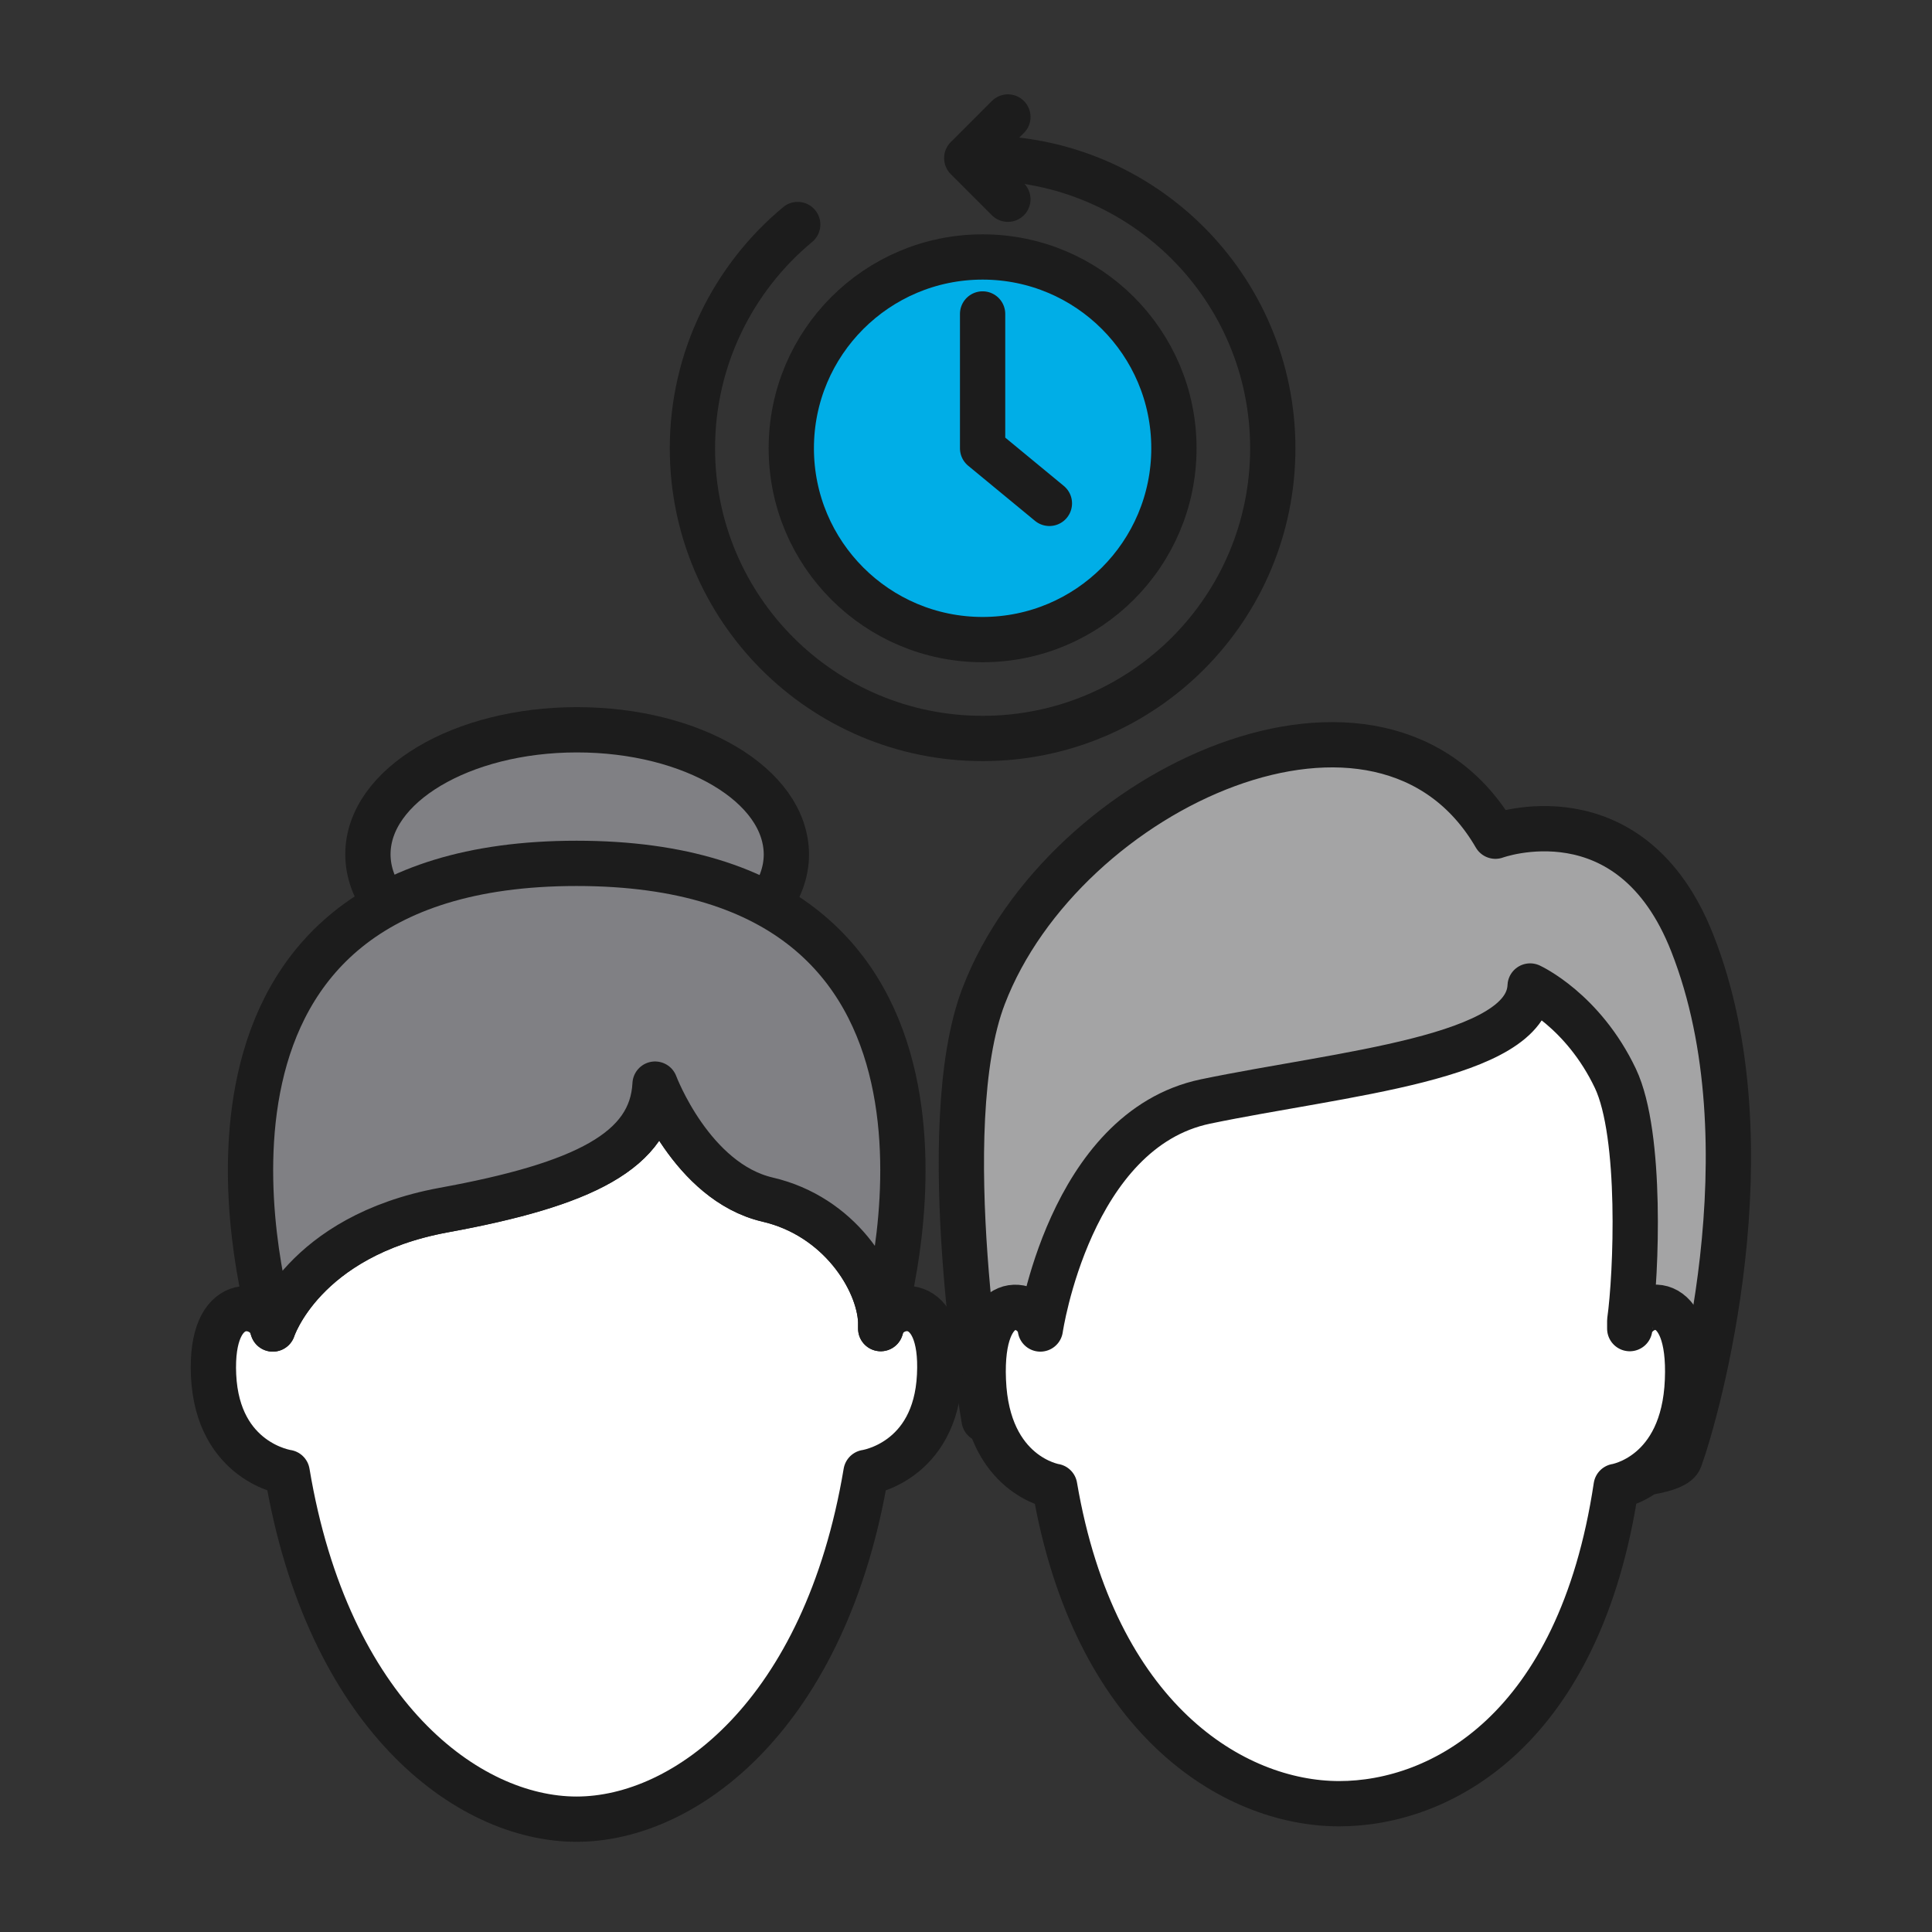
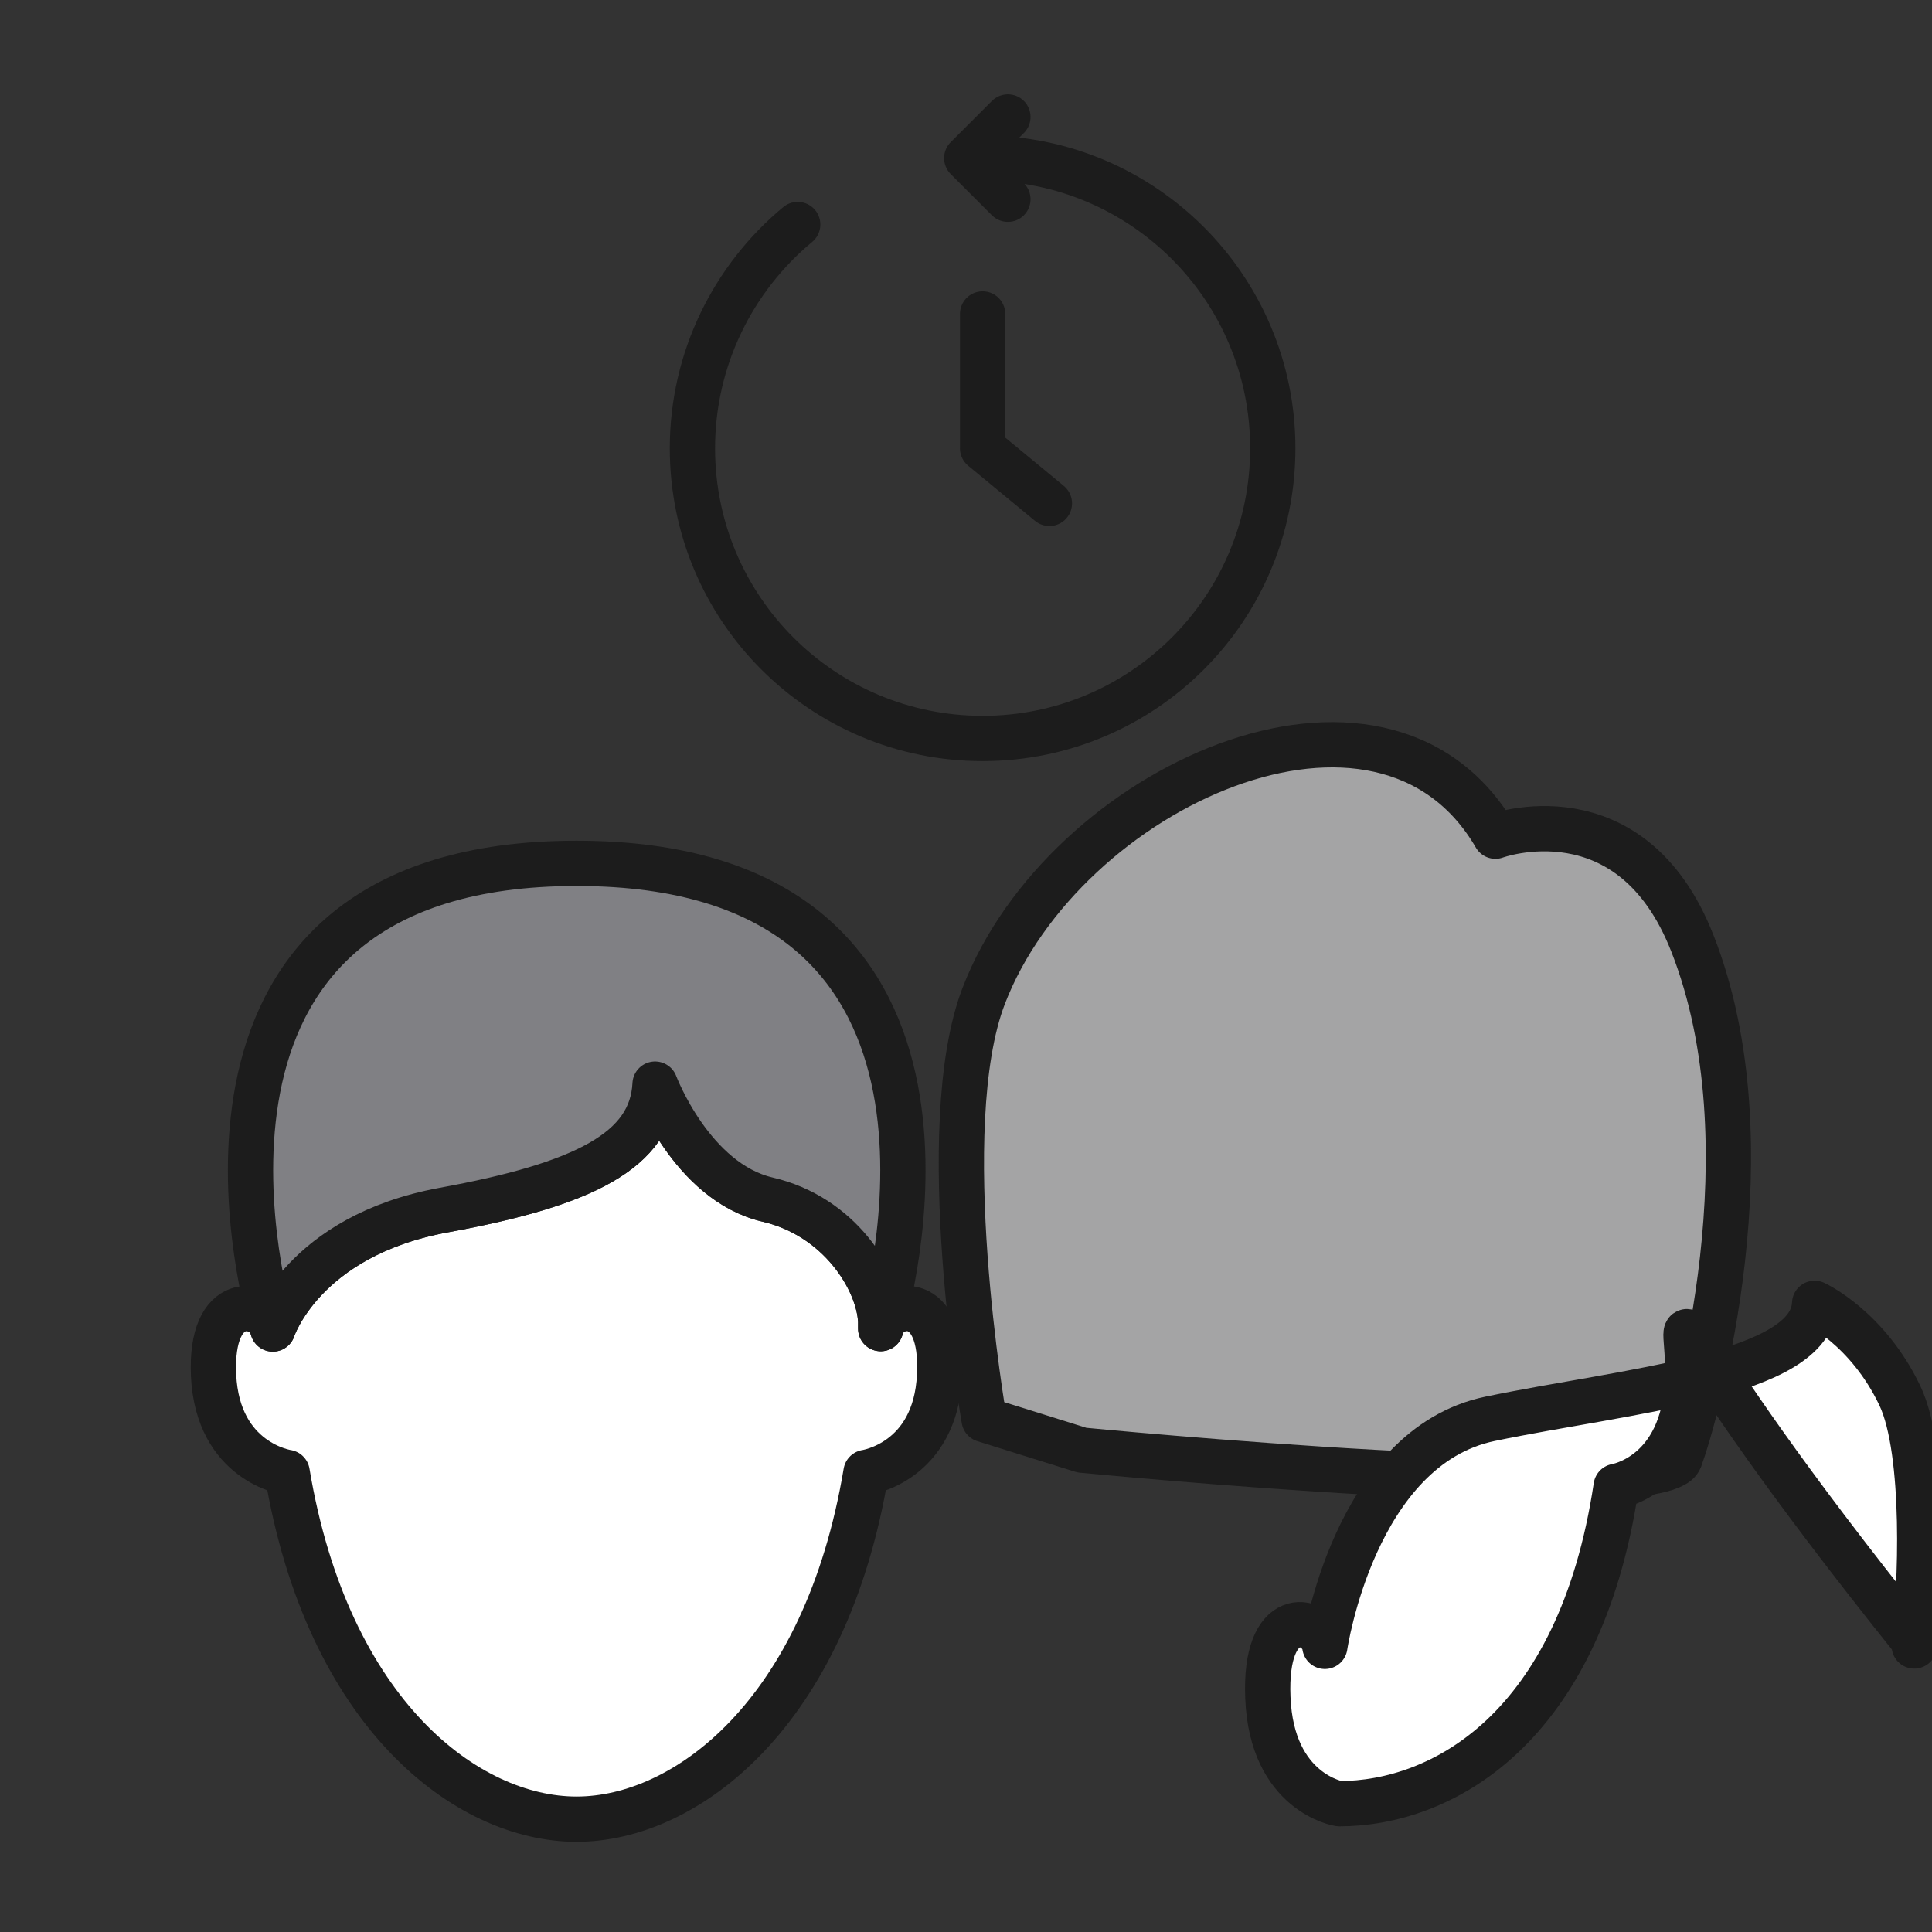
<svg xmlns="http://www.w3.org/2000/svg" id="Layer_1" x="0px" y="0px" viewBox="0 0 512 512" style="enable-background:new 0 0 512 512;" xml:space="preserve">
  <rect x="0" y="0" width="512" height="512" fill="#333333" stroke="none" />
  <style type="text/css"> .st0{fill:#A4A4A5;stroke:#1C1C1C;stroke-width:12;stroke-linecap:round;stroke-linejoin:round;stroke-miterlimit:10;} .st1{fill:#FFFFFF;stroke:#1C1C1C;stroke-width:12;stroke-linecap:round;stroke-linejoin:round;stroke-miterlimit:10;} .st2{display:none;fill:#00539B;stroke:#1C1C1C;stroke-width:12;stroke-linecap:round;stroke-linejoin:round;stroke-miterlimit:10;} .st3{display:none;fill:#FFFFFF;stroke:#1C1C1C;stroke-width:12;stroke-linecap:round;stroke-linejoin:round;stroke-miterlimit:10;} .st4{fill:#00AEE7;stroke:#1C1C1C;stroke-width:12;stroke-linecap:round;stroke-linejoin:round;stroke-miterlimit:10;} .st5{fill:none;stroke:#1C1C1C;stroke-width:12;stroke-linecap:round;stroke-linejoin:round;stroke-miterlimit:10;} .st6{fill:#808084;stroke:#1C1C1C;stroke-width:12;stroke-linecap:round;stroke-linejoin:round;stroke-miterlimit:10;} .st7{display:none;fill:none;stroke:#1C1C1C;stroke-width:12;stroke-linecap:round;stroke-linejoin:round;stroke-miterlimit:10;} </style>
  <g>
    <path class="st0" d="M260.8,376.2c0,0-13.5-77.5-0.1-112.3c21.2-55.2,105.6-93.9,135.6-42.3c0,0,35.9-13.2,52.2,28.4 c21.1,53.6,1.3,123.9-3.3,136.6s-158.5-2.3-158.5-2.3L260.8,376.2z" />
-     <path class="st1" d="M447.2,365.8c-1,25.3-18.9,28.1-18.9,28.1c-9.7,64.7-46.5,84.1-73.4,84.1c-28.1,0-64.9-22.5-75.4-84.1 c0,0-17.9-2.8-18.9-28.1c-1-24.1,12.6-21.4,14.9-14.6c0.1,0.5,0.2,0.8,0.2,0.9c0,0,0,0.1,0,0.1s7.7-52.8,43.8-60.3 c36.1-7.5,85.2-11.4,86-30.6c0,0,14,6.4,22.6,24.5c7.1,15,5.5,52.1,3.8,64.2c0,0,0,0,0,0c0,1.3,0,2.1,0,2.1s0,0,0-0.1 c0-0.1,0.1-0.4,0.2-0.9C434.7,344.4,448.2,341.7,447.2,365.8z" />
+     <path class="st1" d="M447.2,365.8c-1,25.3-18.9,28.1-18.9,28.1c-9.7,64.7-46.5,84.1-73.4,84.1c0,0-17.9-2.8-18.9-28.1c-1-24.1,12.6-21.4,14.9-14.6c0.1,0.5,0.2,0.8,0.2,0.9c0,0,0,0.1,0,0.1s7.7-52.8,43.8-60.3 c36.1-7.5,85.2-11.4,86-30.6c0,0,14,6.4,22.6,24.5c7.1,15,5.5,52.1,3.8,64.2c0,0,0,0,0,0c0,1.3,0,2.1,0,2.1s0,0,0-0.1 c0-0.1,0.1-0.4,0.2-0.9C434.7,344.4,448.2,341.7,447.2,365.8z" />
  </g>
-   <path class="st2" d="M148.3,461.1c0,0-22.1,31.6-83,15.3c0,0-23.9-80-12.9-168.9c10.4-84.7,99-125.9,151.5-88.8 c0,0,47.9-12.4,73.3,38.7c32.1,64.6,22.9,135.1-1.7,215.3c0,0-38,14.9-73.4-16.4L148.3,461.1z" />
-   <path class="st3" d="M277.1,356c-1.1,23-19.4,25.5-19.4,25.5c-10.6,63.6-47.4,91.2-76.2,91.2s-65.5-27.6-76.2-91.2 c-3.8-24.5-3.8-37.9-3.8-37.9c0,0,7.9-24.4,44.9-31.2c37-6.8,54.9-15.7,55.7-33.2c0,0,9.6,25.7,29.6,30.4 c18.9,4.4,29.3,21.1,29.8,32.1c0,0,0,0,0,0c0,1.2,0,1.9,0,1.9s0,0,0-0.1c0-0.1,0.1-0.4,0.3-0.9C264.2,336.5,278.1,334.1,277.1,356z" />
  <path class="st2" d="M202.2,279.2c-1-24.7,1.7-60.5,1.7-60.5" />
  <g>
-     <circle class="st4" cx="260.4" cy="118.8" r="50.7" />
    <path class="st5" d="M260.4,41.9c42.5,0,76.9,34.4,76.9,76.9s-34.4,76.9-76.9,76.9s-76.9-34.4-76.9-76.9 c0-23.8,10.9-45.2,27.9-59.3" />
    <polyline class="st5" points="260.4,83.2 260.4,118.8 278.1,133.4 " />
    <polyline class="st5" points="267.1,52.8 256.2,41.9 267.1,31 " />
  </g>
  <g>
    <g>
      <path class="st1" d="M249,364.5c-1.1,23.1-19.5,25.7-19.5,25.7c-10.7,64-47.7,91.9-76.7,91.9s-66-27.8-76.7-91.9 c0,0-18.4-2.6-19.5-25.7c-1-22.1,13-19.6,15.4-13.3c0.1,0.5,0.2,0.8,0.3,0.9c0,0,0,0.1,0,0.1s7.9-24.6,45.2-31.5 c37.3-6.8,55.2-15.8,56.1-33.4c0,0,9.6,25.9,29.8,30.6c19,4.4,29.5,21.3,30,32.3c0,0,0,0,0,0c0,1.2,0,1.9,0,1.9s0,0,0-0.1 c0-0.1,0.1-0.4,0.3-0.9C236.1,344.9,250.1,342.4,249,364.5z" />
-       <path class="st6" d="M152.9,193.4c-30.6,0-55.4,14.8-55.4,33c0,4.9,1.8,9.5,5,13.7h100.9c3.2-4.2,5-8.8,5-13.7 C208.3,208.1,183.5,193.4,152.9,193.4z" />
      <path class="st6" d="M233.7,351.1c-0.1,0.5-0.2,0.8-0.3,0.9c0,0,0,0.1,0,0.1c0-0.6,0-1.2,0-1.9c0,0,0,0,0,0 c-0.5-11.1-11-27.9-30-32.3c-20.1-4.7-29.8-30.6-29.8-30.6c-0.9,17.6-18.8,26.6-56.1,33.4c-37.3,6.9-45.2,31.5-45.2,31.5 s0,0,0-0.1c0-0.1-0.1-0.4-0.3-0.9c-3.2-11.3-32-122.4,80.8-122.4S236.9,339.8,233.7,351.1z" />
    </g>
    <path class="st7" d="M-69.7,489.4c0,21.2-1,73.4-46.4,87.1" />
-     <path class="st7" d="M56.6,489.4c0,21.2,1,73.4,46.4,87.1" />
  </g>
</svg>